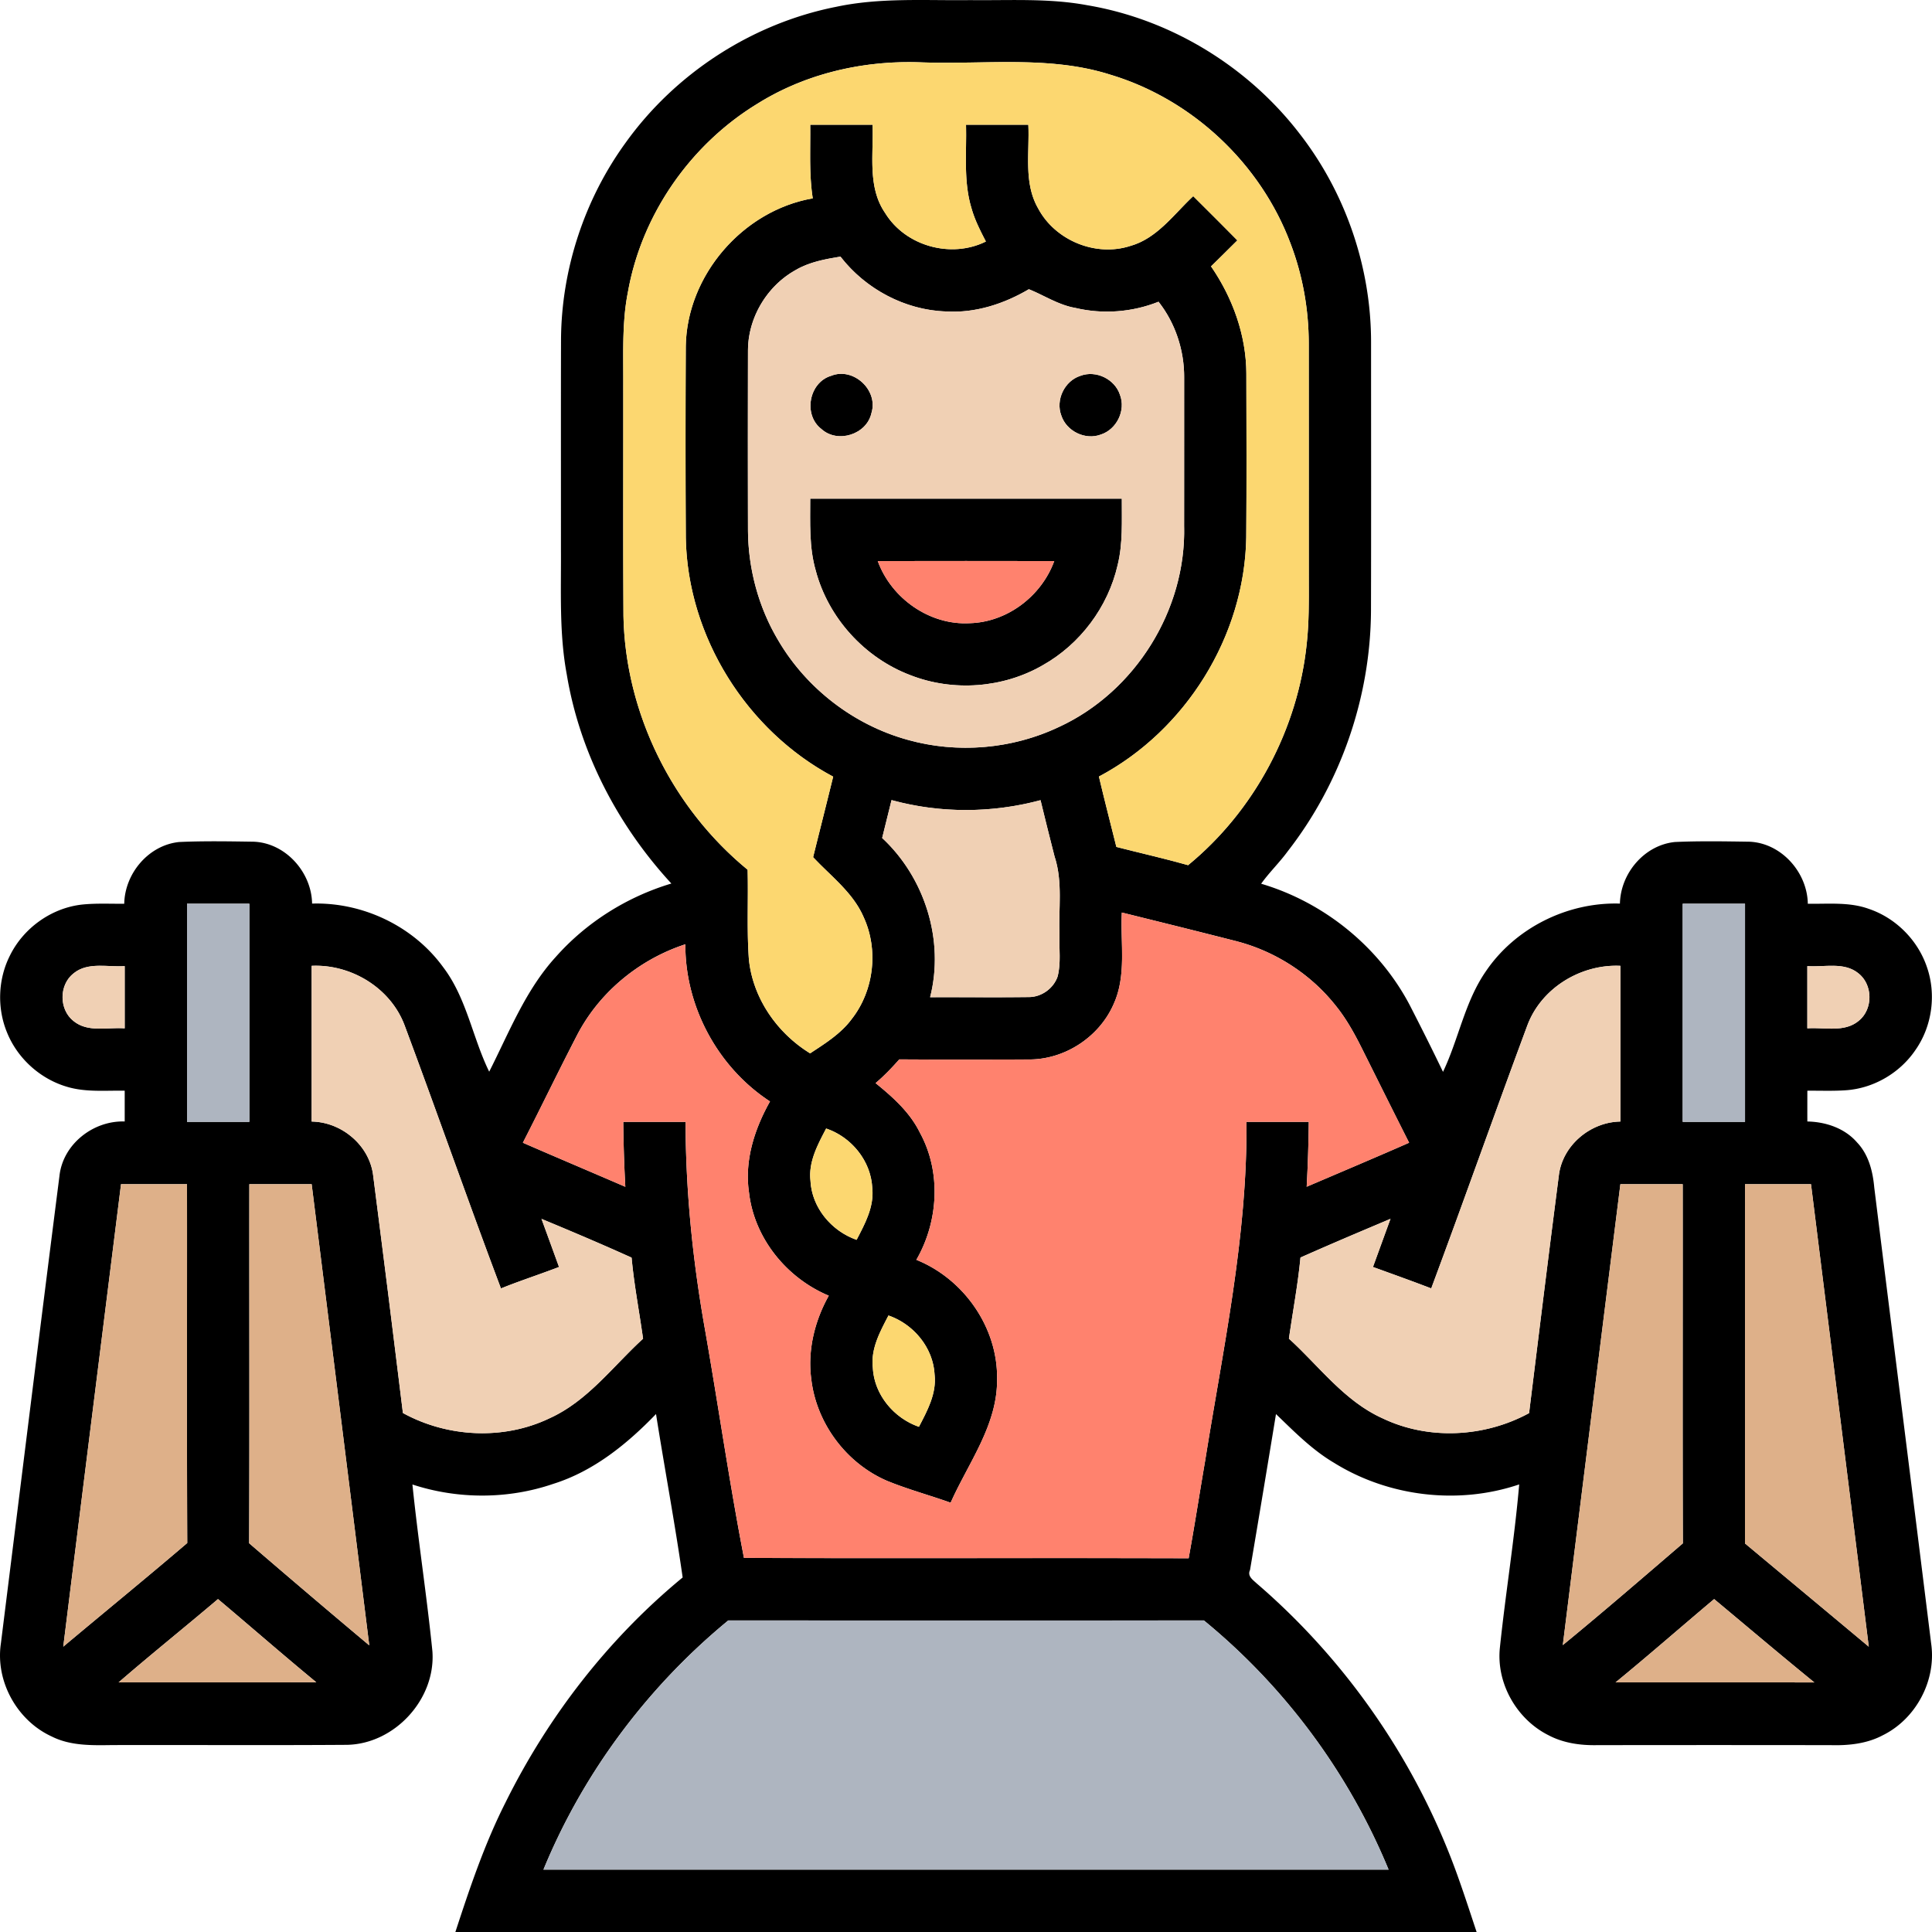
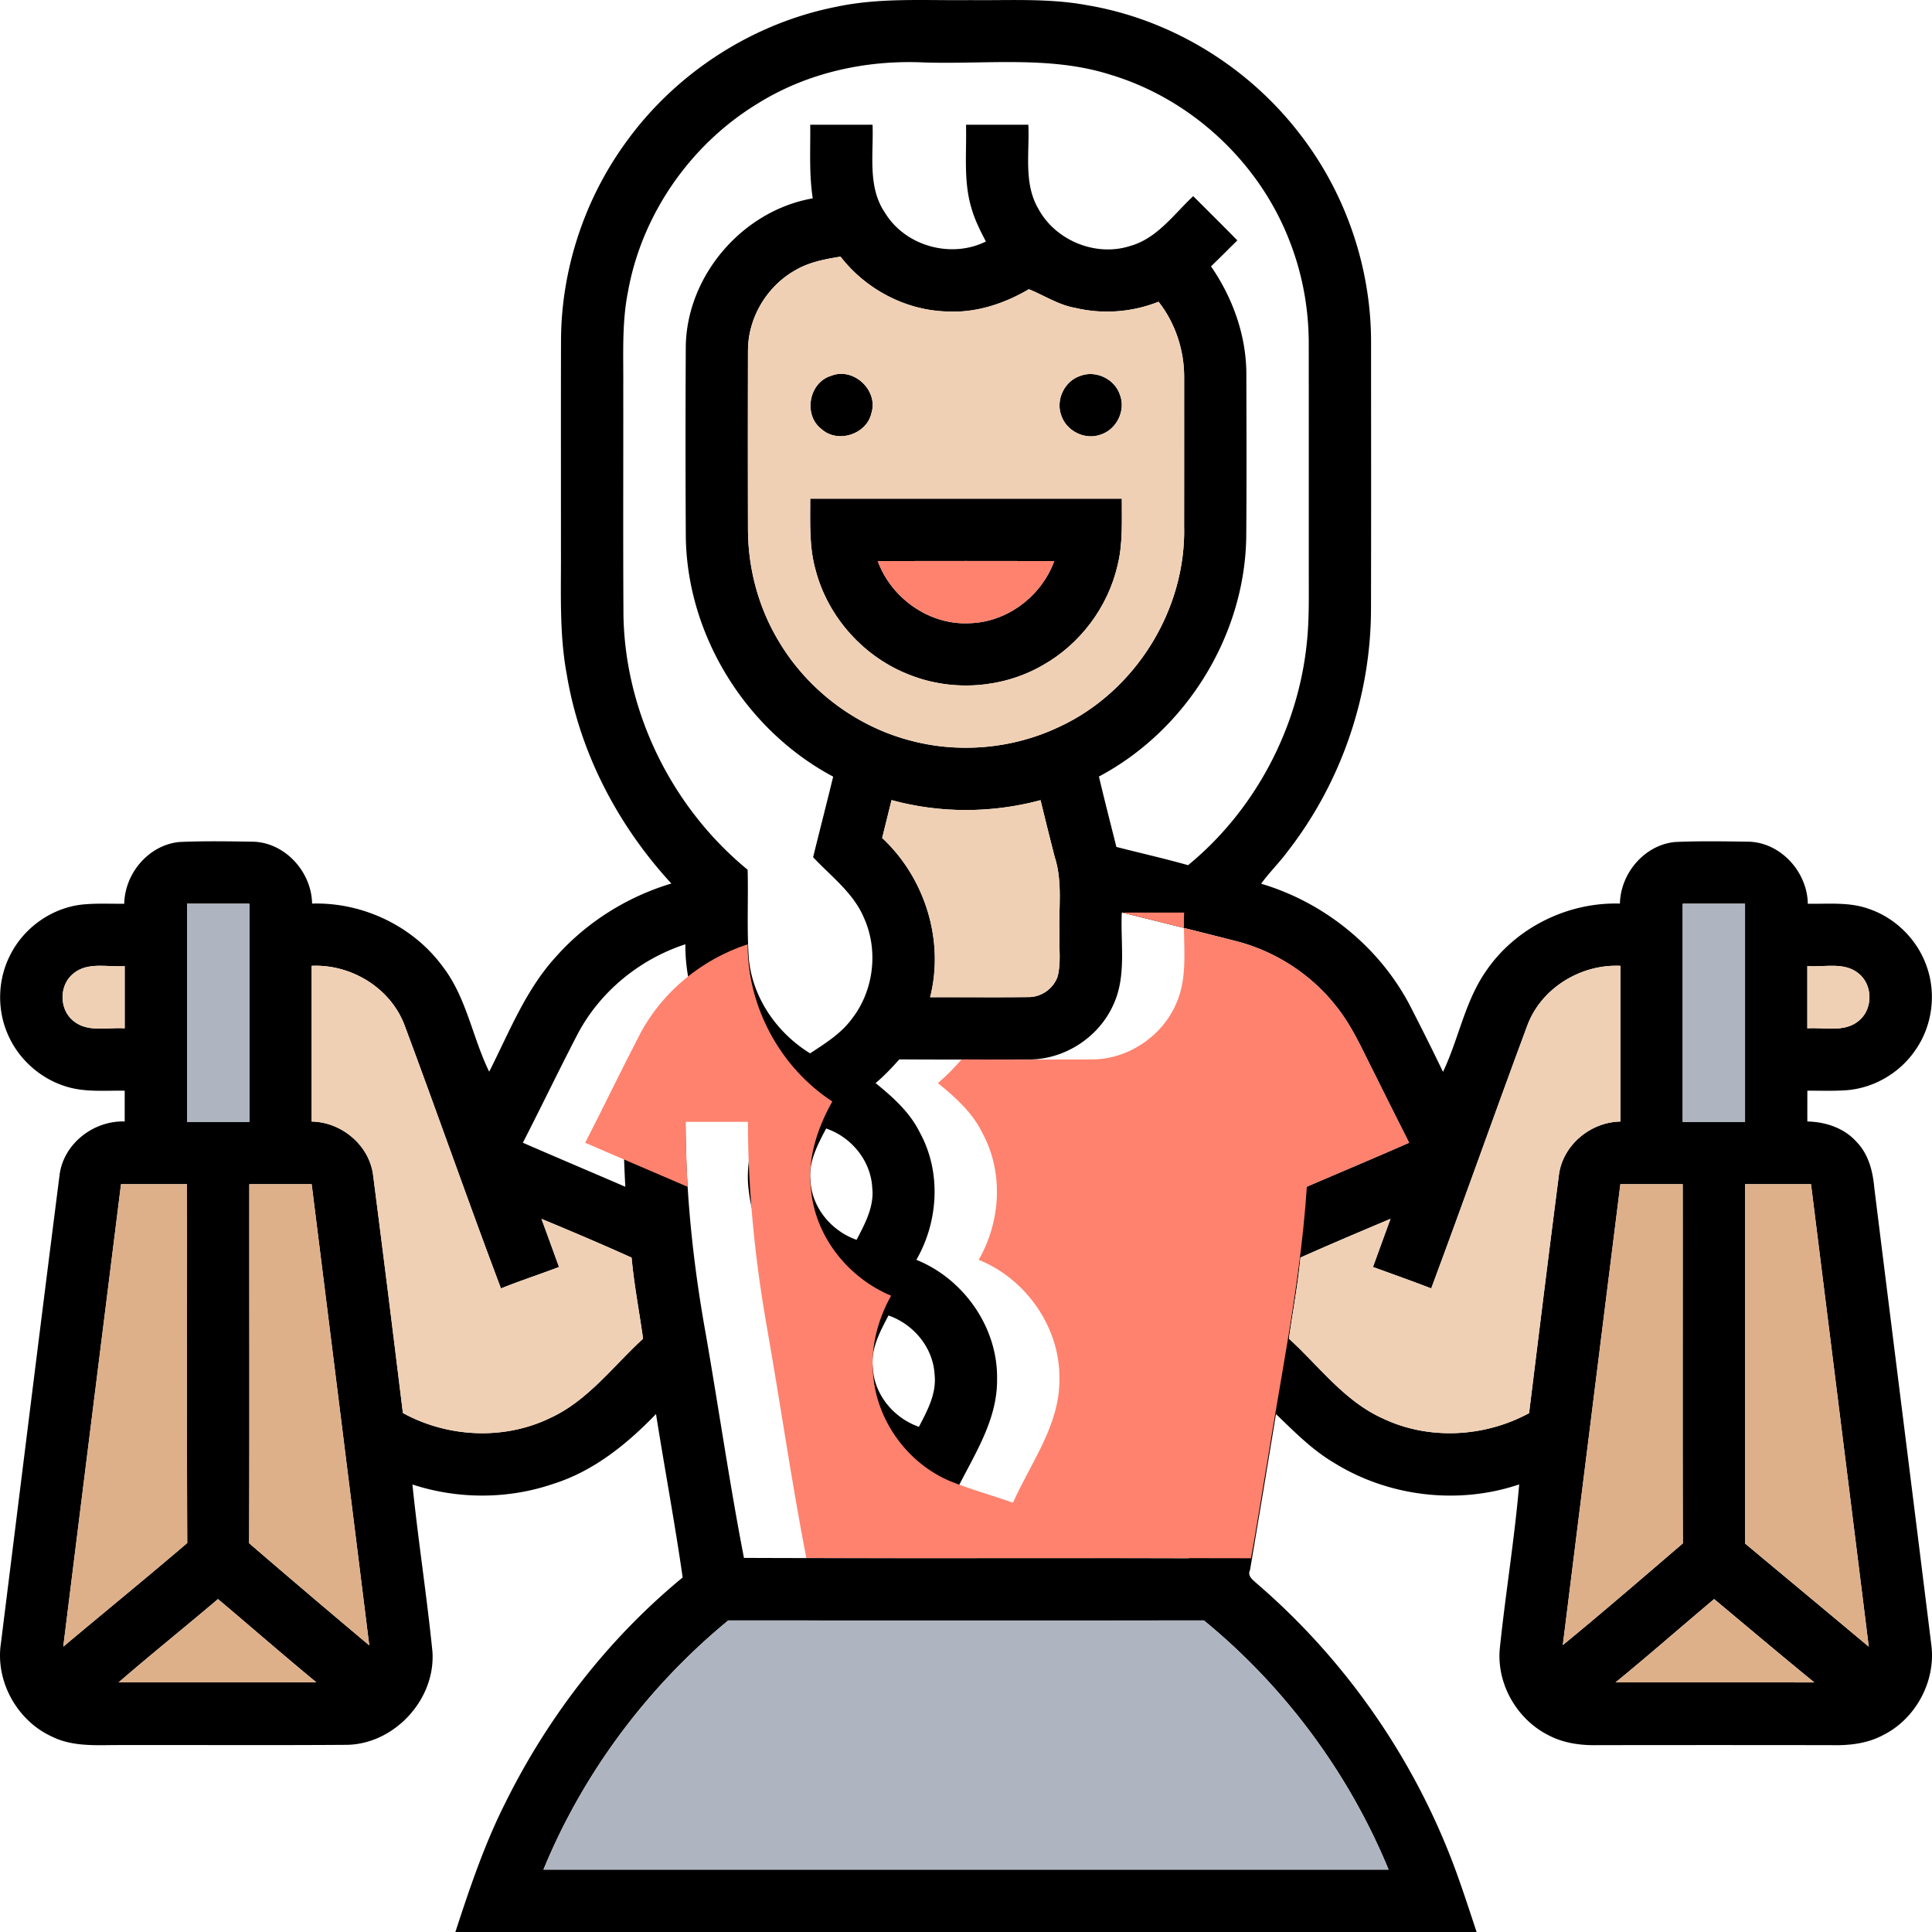
<svg xmlns="http://www.w3.org/2000/svg" width="661.358" height="661.369" viewBox="0 0 496.019 496.027">
  <path d="M214.595 1.767c11.34-2.44 22.98-1.59 34.48-1.74 10.03.12 20.17-.54 30.09 1.32 21.48 3.62 41.27 15.76 54.52 33.01 11.82 15.21 18.37 34.4 18.32 53.67 0 22.99.04 45.98-.02 68.96-.17 22.12-7.77 44.1-21.36 61.55-2.12 2.91-4.74 5.42-6.84 8.35 16.19 4.79 30.3 16.23 38.16 31.19 2.91 5.67 5.77 11.36 8.53 17.11 4.02-8.42 5.59-17.98 10.96-25.75 7.55-11.2 21-17.87 34.46-17.45.17-7.77 6.25-15 14.09-15.81 6.37-.29 12.76-.17 19.13-.08 8.21.32 14.89 7.85 15.02 15.93 5.2.09 10.59-.5 15.59 1.29 6.95 2.32 12.63 8.01 14.98 14.94 2.47 7.06 1.34 15.26-2.97 21.37-3.96 5.82-10.61 9.73-17.64 10.27-3.35.25-6.72.1-10.08.13 0 2.63-.01 5.26 0 7.9 4.74.1 9.6 1.72 12.77 5.39 2.96 3.11 4.04 7.41 4.41 11.57 4.84 39.04 9.78 78.06 14.61 117.1 1.36 9.44-3.88 19.31-12.42 23.52-4.07 2.17-8.76 2.66-13.31 2.54-20.02-.03-40.05-.03-60.08 0-4.27.08-8.63-.53-12.44-2.55-8.19-4.1-13.46-13.38-12.47-22.53 1.46-13.97 3.75-27.87 4.95-41.86-15.65 5.3-33.55 3.16-47.57-5.57-5.62-3.32-10.2-8-14.87-12.49a7596.62 7596.62 0 0 1-6.67 40.05c-.74 1.54.73 2.5 1.67 3.39 23.53 20.21 41.62 46.66 51.92 75.92 1.6 4.51 3.08 9.07 4.59 13.62-87.4-.01-174.79.01-262.19-.01 3.69-11.3 7.49-22.62 12.87-33.25 10.95-22.11 26.42-42.08 45.48-57.77-2.01-14.03-4.63-27.96-6.84-41.96-7.43 7.7-16.02 14.68-26.39 17.93-11.62 3.98-24.49 3.98-36.15.16 1.46 14.3 3.69 28.53 5.13 42.84.89 12.25-9.67 23.78-21.95 24-20.01.14-40.03.01-60.05.06-5.3.07-10.86.25-15.73-2.2-8.89-4.07-14.5-14.15-13.06-23.87 5-40.02 9.94-80.05 15.04-120.06.89-8.16 8.69-14.24 16.75-13.97v-7.9c-4.98-.09-10.11.45-14.95-1.05-6.79-2.03-12.55-7.25-15.23-13.82-2.62-6.28-2.37-13.68.68-19.76 3.45-7.06 10.56-12.21 18.38-13.14 3.65-.4 7.34-.19 11-.23.15-7.79 6.25-15.06 14.12-15.85 6.35-.29 12.72-.17 19.08-.08 8.2.3 14.9 7.81 15.03 15.89 12.99-.39 25.98 5.77 33.64 16.31 6.04 7.92 7.53 18.08 11.83 26.85 5.13-10.11 9.33-20.97 17.08-29.45 7.88-8.91 18.32-15.45 29.69-18.86-13.74-14.91-23.52-33.59-26.85-53.66-1.98-10.6-1.43-21.43-1.5-32.16.01-18.01-.03-36.01.02-54.02.15-17.97 6.03-35.82 16.59-50.36 12.79-17.83 32.44-30.59 53.97-34.87m-20.05 24.81c-17.26 10.48-29.79 28.47-33.33 48.38-1.58 7.92-1.14 16.03-1.2 24.06.03 19.69-.07 39.38.05 59.06.46 25.04 12.56 49.37 31.88 65.22.2 7.62-.23 15.26.31 22.86.96 10.06 7.22 19.05 15.73 24.28 3.87-2.55 7.93-5.06 10.72-8.86 5.67-7.27 6.89-17.67 3.05-26.05-2.71-6.35-8.42-10.54-13-15.45 1.7-6.89 3.47-13.78 5.15-20.68-22.27-11.86-37.39-36.02-37.83-61.31-.1-16.37-.09-32.75-.01-49.12.25-18.27 14.64-34.91 32.6-38.04-.98-6.26-.57-12.6-.65-18.9h16c.3 7.58-1.36 16 3.24 22.67 5.22 8.51 16.94 11.74 25.86 7.31-1.43-2.75-2.85-5.53-3.69-8.52-2.12-6.96-1.22-14.31-1.41-21.46h16c.34 7.14-1.25 14.91 2.49 21.43 4.35 8.25 14.77 12.57 23.67 9.69 6.91-1.94 11.16-8.11 16.17-12.78 3.79 3.77 7.58 7.54 11.33 11.35-2.26 2.22-4.48 4.47-6.76 6.67 5.57 8.1 9.05 17.72 9.07 27.62.03 13.99.09 27.99-.03 41.99-.42 25.3-15.51 49.54-37.82 61.37 1.42 6.04 2.98 12.05 4.48 18.07 6.13 1.58 12.31 2.96 18.41 4.69 17.09-14.01 28.22-34.99 30.47-56.96.59-5.35.53-10.74.52-16.11-.01-20.34.01-40.68-.01-61.02-.02-8.71-1.58-17.42-4.69-25.55-7.69-20.51-25.23-36.99-46.21-43.3-15.54-4.96-32.04-2.61-48.05-3.16-14.8-.66-29.88 2.66-42.51 10.55m9.79 42.72c-7.4 4.07-12.31 12.26-12.3 20.72-.03 15.36-.04 30.72 0 46.08.05 9.89 2.68 19.77 7.75 28.28 7.24 12.37 19.4 21.74 33.23 25.56 12.8 3.6 26.88 2.4 38.89-3.31 19.55-9.03 32.65-30.04 32.1-51.58.02-12.68.01-25.37.01-38.06.05-7-2.24-14.02-6.58-19.52-6.74 2.7-14.3 3.27-21.35 1.59-4.31-.73-8.04-3.24-11.94-4.8-6.38 3.76-13.71 6.15-21.18 5.71-10.58-.33-20.73-5.74-27.18-14.08-3.93.64-7.96 1.38-11.45 3.41m22.15 145.85c10.97 10.2 16.03 26.3 12.31 40.88 8.43-.04 16.86.07 25.3-.04 3.26.03 6.37-2.19 7.43-5.27.91-3.48.34-7.14.49-10.7-.29-6.7.88-13.6-1.26-20.09-1.23-4.82-2.44-9.65-3.61-14.49-12.48 3.35-25.77 3.4-38.25-.02-.8 3.24-1.61 6.49-2.41 9.73m-178.47 16.88v56h16v-56h-16m384 0v56h16v-56h-16m-144 2.26c-.4 7.87 1.28 16.25-2.17 23.65-3.73 8.41-12.62 14.17-21.83 14.07-11.04.02-22.09.06-33.13-.02-1.91 2.15-3.89 4.24-6.09 6.09 4.44 3.6 8.82 7.5 11.38 12.73 5.52 10.09 4.77 22.78-.91 32.64 12.19 4.91 20.95 17.4 20.72 30.63.14 11.75-7.35 21.44-11.92 31.73-5.41-1.93-10.97-3.42-16.29-5.6-10.46-4.48-18.15-14.74-19.48-26.05-1.01-7.43.85-15.01 4.48-21.5-10.79-4.51-19.12-14.72-20.47-26.45-1.23-8.2 1.4-16.34 5.38-23.42-13.39-8.74-21.81-24.35-21.73-40.35-11.66 3.81-21.84 12.08-27.6 22.95-4.82 9.27-9.34 18.69-14.11 28 8.75 3.82 17.55 7.52 26.3 11.31-.3-5.55-.48-11.11-.53-16.67h16c.02 18.13 1.91 36.21 5.11 54.04 3.37 19.28 6.16 38.73 9.88 57.91 38.05.15 76.11-.04 114.17.09 1.53-8.36 2.81-16.76 4.25-25.13 4.6-28.82 10.86-57.58 10.59-86.91h16c-.06 5.56-.23 11.11-.54 16.66 8.77-3.76 17.57-7.46 26.3-11.3-3.83-7.56-7.59-15.15-11.38-22.73-2.16-4.39-4.44-8.77-7.55-12.57-6.37-8.01-15.4-13.82-25.3-16.41-9.83-2.52-19.68-4.95-29.53-7.39m-269.13 15.63c-3.77 2.96-3.76 9.28.02 12.24 3.68 3 8.77 1.53 13.11 1.86v-15.98c-4.35.32-9.45-1.15-13.13 1.88m61.13-1.95v39.98c7.76.12 14.94 6.18 15.81 13.98 2.61 20.27 5.14 40.56 7.62 60.85 11.43 6.28 25.83 7.02 37.65 1.35 9.8-4.43 16.27-13.36 24.01-20.43-.97-6.94-2.31-13.83-2.95-20.81-7.64-3.46-15.38-6.73-23.13-9.95 1.51 4.11 3.01 8.23 4.5 12.35-4.95 1.9-10 3.52-14.91 5.51-8.48-22.48-16.38-45.18-24.79-67.69-3.64-9.52-13.73-15.6-23.81-15.14m312.18 15.13c-8.37 22.51-16.35 45.18-24.74 67.69-4.96-1.9-9.97-3.69-14.96-5.5 1.5-4.12 2.99-8.25 4.5-12.36-7.73 3.25-15.45 6.53-23.11 9.93-.67 6.99-1.98 13.89-2.97 20.83 7.77 7.07 14.22 16.03 24.03 20.45 11.82 5.66 26.18 4.9 37.63-1.33 2.5-20.31 5.01-40.63 7.63-60.92.88-7.79 8.07-13.82 15.81-13.94v-39.98c-10.08-.46-20.18 5.61-23.82 15.13m71.82-15.06v15.98c4.37-.32 9.51 1.15 13.19-1.93 3.74-3.01 3.66-9.34-.15-12.25-3.68-2.93-8.73-1.47-13.04-1.8m-251.91 41.7c-2.16 4.15-4.58 8.55-4.02 13.42.35 6.91 5.4 12.91 11.84 15.16 2.14-4.12 4.54-8.49 4.02-13.32-.33-6.93-5.33-13.06-11.84-15.26m-181.03 14.29c-4.94 39.58-9.91 79.15-14.83 118.74 10.6-8.89 21.31-17.63 31.83-26.61-.13-30.71-.02-61.42-.06-92.13h-16.94m32.94 0c-.03 30.72.07 61.45-.05 92.18a3089.9 3089.9 0 0 0 30.84 26.22c-4.91-39.47-9.85-78.94-14.79-118.4h-16m352 0c-4.93 39.44-9.87 78.88-14.78 118.33 10.41-8.54 20.6-17.35 30.82-26.12-.1-30.73-.01-61.47-.04-92.21h-16m32 0c-.01 30.74.01 61.49-.01 92.23 10.59 8.84 21.2 17.66 31.78 26.51-4.92-39.58-9.89-79.16-14.83-118.74h-16.94m-219.91 33.71c-2.15 4.14-4.57 8.51-4.02 13.37.33 6.93 5.38 12.97 11.84 15.21 2.15-4.14 4.56-8.53 4.02-13.39-.35-6.92-5.38-12.96-11.84-15.19m-197.66 94.2c16.92-.03 33.84.04 50.76-.03-8.51-7.01-16.81-14.27-25.24-21.36-8.46 7.18-17.13 14.13-25.52 21.39m384.34-.01c17.01.02 34.02-.01 51.03.02-8.65-7.04-17.16-14.26-25.73-21.4-8.45 7.1-16.76 14.39-25.3 21.38m-275.26 48.08h216.98c-10.22-24.8-26.66-46.98-47.41-63.97-40.71.02-81.42.01-122.13 0-20.71 17.04-37.24 39.15-47.44 63.97z" />
  <path d="M213.405 96.477c5.68-2.29 12.14 3.68 10.34 9.53-1.17 5.51-8.66 7.94-12.84 4.15-4.75-3.61-3.24-12 2.5-13.68zM277.385 96.487c3.99-1.52 8.85.84 10.16 4.9 1.52 3.98-.83 8.83-4.87 10.16-3.99 1.55-8.87-.82-10.19-4.86-1.53-4.01.82-8.9 4.9-10.2zM208.015 128.027h80c-.03 5.7.3 11.49-1.08 17.07-2.46 10.74-9.61 20.28-19.2 25.68-10.17 5.89-23.02 6.85-33.96 2.58-11.78-4.43-21.14-14.73-24.35-26.9-1.73-5.99-1.4-12.27-1.41-18.43m17.34 16.02c3.48 9.6 13.35 16.54 23.64 15.95 9.62-.27 18.4-6.97 21.67-15.95-15.11-.03-30.21-.03-45.31 0z" />
  <g fill="#fcd770">
-     <path d="M194.545 26.577c12.63-7.89 27.71-11.21 42.51-10.55 16.01.55 32.51-1.8 48.05 3.16 20.98 6.31 38.52 22.79 46.21 43.3 3.11 8.13 4.67 16.84 4.69 25.55.02 20.34 0 40.68.01 61.02.01 5.37.07 10.76-.52 16.11-2.25 21.97-13.38 42.95-30.47 56.96-6.1-1.73-12.28-3.11-18.41-4.69-1.5-6.02-3.06-12.03-4.48-18.07 22.31-11.83 37.4-36.07 37.82-61.37.12-14 .06-28 .03-41.99-.02-9.9-3.5-19.52-9.07-27.62 2.28-2.2 4.5-4.45 6.76-6.67-3.75-3.81-7.54-7.58-11.33-11.35-5.01 4.67-9.26 10.84-16.17 12.78-8.9 2.88-19.32-1.44-23.67-9.69-3.74-6.52-2.15-14.29-2.49-21.43h-16c.19 7.15-.71 14.5 1.41 21.46.84 2.99 2.26 5.77 3.69 8.52-8.92 4.43-20.64 1.2-25.86-7.31-4.6-6.67-2.94-15.09-3.24-22.67h-16c.08 6.3-.33 12.64.65 18.9-17.96 3.13-32.35 19.77-32.6 38.04-.08 16.37-.09 32.75.01 49.12.44 25.29 15.56 49.45 37.83 61.31-1.68 6.9-3.45 13.79-5.15 20.68 4.58 4.91 10.29 9.1 13 15.45 3.84 8.38 2.62 18.78-3.05 26.05-2.79 3.8-6.85 6.31-10.72 8.86-8.51-5.23-14.77-14.22-15.73-24.28-.54-7.6-.11-15.24-.31-22.86-19.32-15.85-31.42-40.18-31.88-65.22-.12-19.68-.02-39.37-.05-59.06.06-8.03-.38-16.14 1.2-24.06 3.54-19.91 16.07-37.9 33.33-48.38zM212.105 289.737c6.51 2.2 11.51 8.33 11.84 15.26.52 4.83-1.88 9.2-4.02 13.32-6.44-2.25-11.49-8.25-11.84-15.16-.56-4.87 1.86-9.27 4.02-13.42zM228.105 337.737c6.46 2.23 11.49 8.27 11.84 15.19.54 4.86-1.87 9.25-4.02 13.39-6.46-2.24-11.51-8.28-11.84-15.21-.55-4.86 1.87-9.23 4.02-13.37z" />
-   </g>
+     </g>
  <g fill="#f0d0b4">
    <path d="M204.335 69.297c3.49-2.03 7.52-2.77 11.45-3.41 6.45 8.34 16.6 13.75 27.18 14.08 7.47.44 14.8-1.95 21.18-5.71 3.9 1.56 7.63 4.07 11.94 4.8 7.05 1.68 14.61 1.11 21.35-1.59 4.34 5.5 6.63 12.52 6.58 19.52 0 12.69.01 25.38-.01 38.06.55 21.54-12.55 42.55-32.1 51.58-12.01 5.71-26.09 6.91-38.89 3.31-13.83-3.82-25.99-13.19-33.23-25.56-5.07-8.51-7.7-18.39-7.75-28.28-.04-15.36-.03-30.72 0-46.08-.01-8.46 4.9-16.65 12.3-20.72m9.07 27.18c-5.74 1.68-7.25 10.07-2.5 13.68 4.18 3.79 11.67 1.36 12.84-4.15 1.8-5.85-4.66-11.82-10.34-9.53m63.98.01c-4.08 1.3-6.43 6.19-4.9 10.2 1.32 4.04 6.2 6.41 10.19 4.86 4.04-1.33 6.39-6.18 4.87-10.16-1.31-4.06-6.17-6.42-10.16-4.9m-69.37 31.54c.01 6.16-.32 12.44 1.41 18.43 3.21 12.17 12.57 22.47 24.35 26.9 10.94 4.27 23.79 3.31 33.96-2.58 9.59-5.4 16.74-14.94 19.2-25.68 1.38-5.58 1.05-11.37 1.08-17.07h-80zM226.485 215.147c.8-3.24 1.61-6.49 2.41-9.73 12.48 3.42 25.77 3.37 38.25.02 1.17 4.84 2.38 9.67 3.61 14.49 2.14 6.49.97 13.39 1.26 20.09-.15 3.56.42 7.22-.49 10.7-1.06 3.08-4.17 5.3-7.43 5.27-8.44.11-16.87 0-25.3.04 3.72-14.58-1.34-30.68-12.31-40.88zM18.885 249.917c3.68-3.03 8.78-1.56 13.13-1.88v15.98c-4.34-.33-9.43 1.14-13.11-1.86-3.78-2.96-3.79-9.28-.02-12.24zM80.015 247.967c10.08-.46 20.17 5.62 23.81 15.14 8.41 22.51 16.31 45.21 24.79 67.69 4.91-1.99 9.96-3.61 14.91-5.51-1.49-4.12-2.99-8.24-4.5-12.35 7.75 3.22 15.49 6.49 23.13 9.95.64 6.98 1.98 13.87 2.95 20.81-7.74 7.07-14.21 16-24.01 20.43-11.82 5.67-26.22 4.93-37.65-1.35-2.48-20.29-5.01-40.58-7.62-60.85-.87-7.8-8.05-13.86-15.81-13.98v-39.98zM392.195 263.097c3.64-9.52 13.74-15.59 23.82-15.13v39.98c-7.74.12-14.93 6.15-15.81 13.94-2.62 20.29-5.13 40.61-7.63 60.92-11.45 6.23-25.81 6.99-37.63 1.33-9.81-4.42-16.26-13.38-24.03-20.45.99-6.94 2.3-13.84 2.97-20.83 7.66-3.4 15.38-6.68 23.11-9.93-1.51 4.11-3 8.24-4.5 12.36 4.99 1.81 10 3.6 14.96 5.5 8.39-22.51 16.37-45.18 24.74-67.69zM464.015 248.037c4.31.33 9.36-1.13 13.04 1.8 3.81 2.91 3.89 9.24.15 12.25-3.68 3.08-8.82 1.61-13.19 1.93v-15.98z" />
  </g>
  <g fill="#ff826e">
-     <path d="M225.355 144.047c15.1-.03 30.2-.03 45.31 0-3.27 8.98-12.05 15.68-21.67 15.95-10.29.59-20.16-6.35-23.64-15.95zM288.015 234.287c9.85 2.44 19.7 4.87 29.53 7.39 9.9 2.59 18.93 8.4 25.3 16.41 3.11 3.8 5.39 8.18 7.55 12.57 3.79 7.58 7.55 15.17 11.38 22.73-8.73 3.84-17.53 7.54-26.3 11.3.31-5.55.48-11.1.54-16.66h-16c.27 29.33-5.99 58.09-10.59 86.91-1.44 8.37-2.72 16.77-4.25 25.13-38.06-.13-76.12.06-114.17-.09-3.72-19.18-6.51-38.63-9.88-57.91-3.2-17.83-5.09-35.91-5.11-54.04h-16c.05 5.56.23 11.12.53 16.67-8.75-3.79-17.55-7.49-26.3-11.31 4.77-9.31 9.29-18.73 14.11-28 5.76-10.87 15.94-19.14 27.6-22.95-.08 16 8.34 31.61 21.73 40.35-3.98 7.08-6.61 15.22-5.38 23.42 1.35 11.73 9.68 21.94 20.47 26.45-3.63 6.49-5.49 14.07-4.48 21.5 1.33 11.31 9.02 21.57 19.48 26.05 5.32 2.18 10.88 3.67 16.29 5.6 4.57-10.29 12.06-19.98 11.92-31.73.23-13.23-8.53-25.72-20.72-30.63 5.68-9.86 6.43-22.55.91-32.64-2.56-5.23-6.94-9.13-11.38-12.73 2.2-1.85 4.18-3.94 6.09-6.09 11.04.08 22.09.04 33.13.02 9.21.1 18.1-5.66 21.83-14.07 3.45-7.4 1.77-15.78 2.17-23.65z" />
+     <path d="M225.355 144.047c15.1-.03 30.2-.03 45.31 0-3.27 8.98-12.05 15.68-21.67 15.95-10.29.59-20.16-6.35-23.64-15.95zM288.015 234.287c9.85 2.44 19.7 4.87 29.53 7.39 9.9 2.59 18.93 8.4 25.3 16.41 3.11 3.8 5.39 8.18 7.55 12.57 3.79 7.58 7.55 15.17 11.38 22.73-8.73 3.84-17.53 7.54-26.3 11.3.31-5.55.48-11.1.54-16.66c.27 29.33-5.99 58.09-10.59 86.91-1.44 8.37-2.72 16.77-4.25 25.13-38.06-.13-76.12.06-114.17-.09-3.72-19.18-6.51-38.63-9.88-57.91-3.2-17.83-5.09-35.91-5.11-54.04h-16c.05 5.56.23 11.12.53 16.67-8.75-3.79-17.55-7.49-26.3-11.31 4.77-9.31 9.29-18.73 14.11-28 5.76-10.87 15.94-19.14 27.6-22.95-.08 16 8.34 31.61 21.73 40.35-3.98 7.08-6.61 15.22-5.38 23.42 1.35 11.73 9.68 21.94 20.47 26.45-3.63 6.49-5.49 14.07-4.48 21.5 1.33 11.31 9.02 21.57 19.48 26.05 5.32 2.18 10.88 3.67 16.29 5.6 4.57-10.29 12.06-19.98 11.92-31.73.23-13.23-8.53-25.72-20.72-30.63 5.68-9.86 6.43-22.55.91-32.64-2.56-5.23-6.94-9.13-11.38-12.73 2.2-1.85 4.18-3.94 6.09-6.09 11.04.08 22.09.04 33.13.02 9.21.1 18.1-5.66 21.83-14.07 3.45-7.4 1.77-15.78 2.17-23.65z" />
  </g>
  <g fill="#aeb5c0">
    <path d="M48.015 232.027h16v56h-16v-56zM432.015 232.027h16v56h-16v-56zM139.525 480.007c10.2-24.82 26.73-46.93 47.44-63.97 40.71.01 81.42.02 122.13 0 20.75 16.99 37.19 39.17 47.41 63.97h-216.98z" />
  </g>
  <g fill="#deb089">
    <path d="M31.075 304.027h16.94c.04 30.71-.07 61.42.06 92.13-10.52 8.98-21.23 17.72-31.83 26.61 4.92-39.59 9.89-79.16 14.83-118.74zM64.015 304.027h16c4.94 39.46 9.88 78.93 14.79 118.4a3089.9 3089.9 0 0 1-30.84-26.22c.12-30.73.02-61.46.05-92.18zM416.015 304.027h16c.03 30.74-.06 61.48.04 92.21-10.22 8.77-20.41 17.58-30.82 26.12 4.91-39.45 9.85-78.89 14.78-118.33zM448.015 304.027h16.94c4.94 39.58 9.91 79.16 14.83 118.74-10.58-8.85-21.19-17.67-31.78-26.51.02-30.74 0-61.49.01-92.23zM30.445 431.937c8.39-7.26 17.06-14.21 25.52-21.39 8.43 7.09 16.73 14.35 25.24 21.36-16.92.07-33.84 0-50.76.03zM414.785 431.927c8.54-6.99 16.85-14.28 25.3-21.38 8.57 7.14 17.08 14.36 25.73 21.4-17.01-.03-34.02 0-51.03-.02z" />
  </g>
</svg>